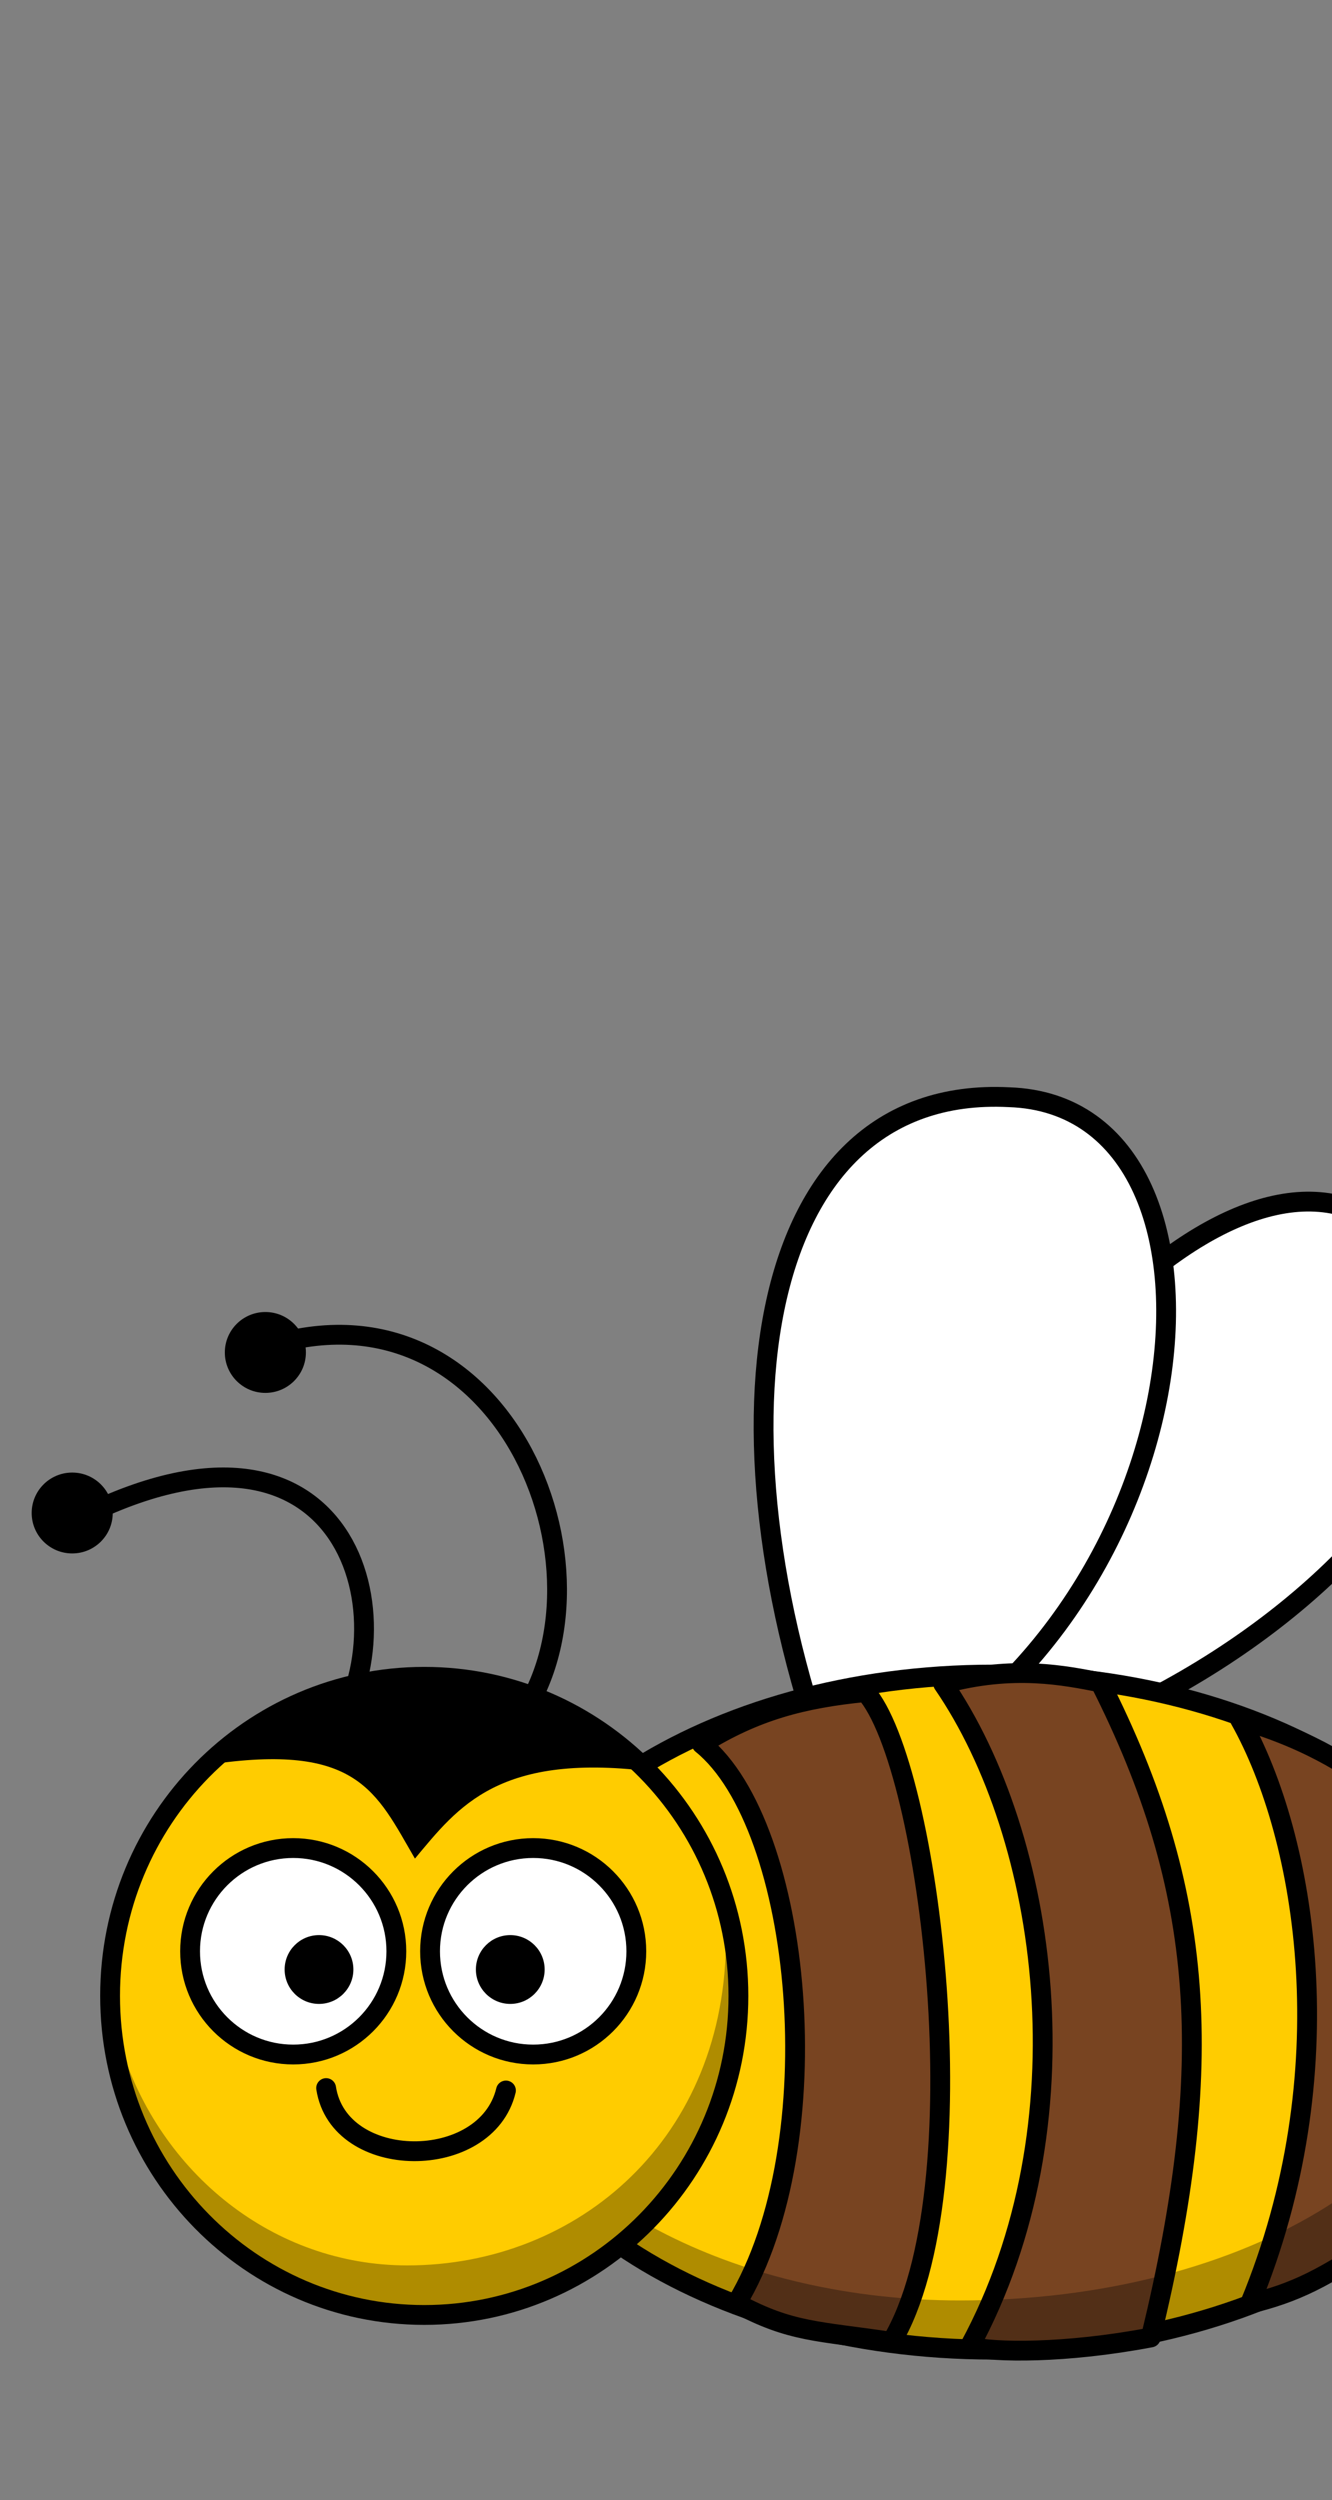
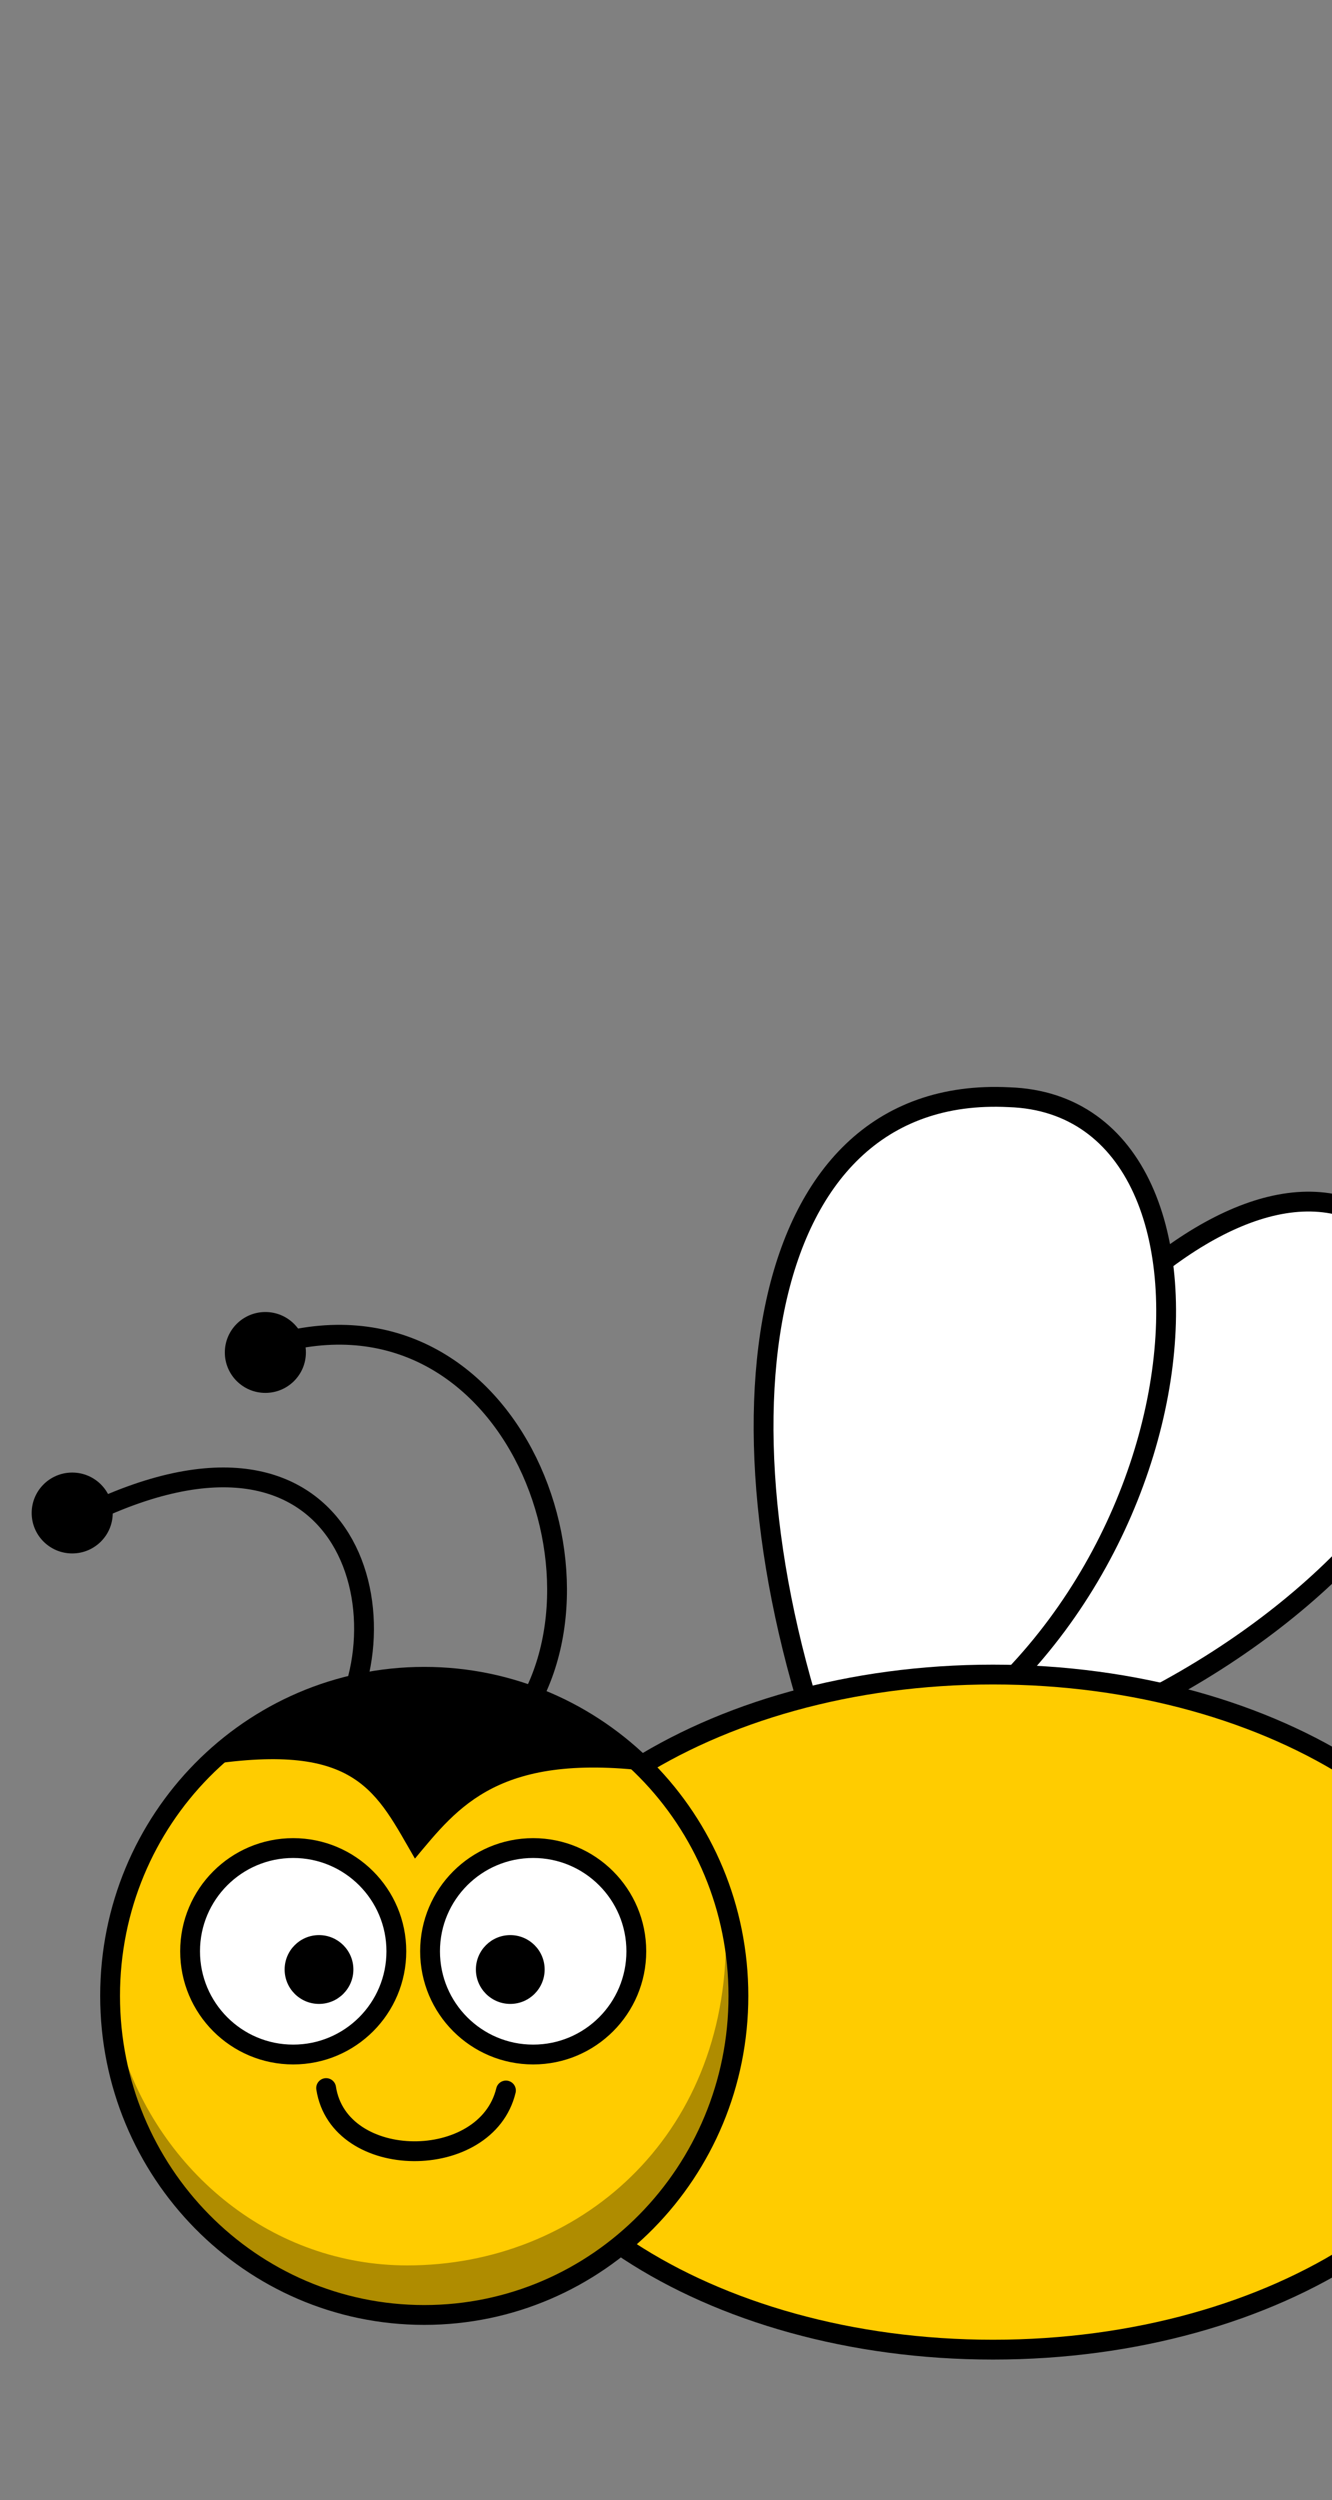
<svg xmlns="http://www.w3.org/2000/svg" width="268.956" height="504.609">
  <rect width="100%" height="100%" fill="#808080" stroke="none" />
  <g>
    <title>Layer 1</title>
    <g id="layer1">
      <g stroke="null" id="svg_25" />
      <g id="svg_27" stroke="null" />
      <path stroke="#000000" id="svg_41" d="m171.478,361.391c16.255,-71.277 74.418,-135.655 106.273,-114.946c47.855,23.709 -16.091,105.035 -106.273,114.946z" stroke-linecap="round" stroke-linejoin="round" stroke-width="4" fill="#ffffff" />
      <path id="svg_42" stroke="#000000" d="m169.478,362.391c-27.745,-71.277 -18.582,-143.655 34.273,-140.946c51.855,1.709 39.909,111.035 -34.273,140.946z" stroke-linecap="round" stroke-linejoin="round" stroke-width="4" fill="#ffffff" />
      <path id="svg_24" d="m301.478,396.391c9.507,3.536 19.015,7.073 28.522,10.609c-10.333,3.333 -20.667,6.667 -31,10" stroke-linecap="round" stroke-linejoin="round" stroke-width="4" stroke="#000000" fill="#784421" />
      <path stroke="#000000" id="svg_15" fill="#ffcc00" fill-rule="nonzero" stroke-width="4" stroke-linecap="round" stroke-linejoin="round" stroke-miterlimit="4" stroke-opacity="0" d="m304.497,406.091c0.017,37.622 -46.547,68.126 -103.994,68.126c-57.446,0 -104.011,-30.504 -103.994,-68.126c-0.017,-37.622 46.547,-68.126 103.994,-68.126c57.446,0 104.011,30.504 103.994,68.126z" />
      <path stroke="#000000" id="svg_19" fill="none" fill-rule="nonzero" stroke-width="4" stroke-linecap="round" stroke-linejoin="round" stroke-miterlimit="4" d="m304.497,406.091c0.017,37.622 -46.547,68.126 -103.994,68.126c-57.446,0 -104.011,-30.504 -103.994,-68.126c-0.017,-37.622 46.547,-68.126 103.994,-68.126c57.446,0 104.011,30.504 103.994,68.126z" />
-       <path stroke="#000000" id="svg_20" d="m141.697,351.98c20.32,16.43 26.513,80.465 7.043,112.867c11.036,5.949 16.517,5.571 31.28,7.796c18.289,-30.581 7.824,-116.487 -5.26,-131.144c-12.764,1.258 -22.263,3.781 -33.063,10.481zm48.755,-12.135c21.227,30.896 29.547,89.071 5.355,133.741c4.808,1.239 19.325,1.447 36.56,-1.829c13.341,-55.012 11.032,-90.215 -10.24,-132.217c-6.979,-1.351 -17.461,-3.582 -31.675,0.304zm59.907,7.153c13.507,24.049 21.293,71.413 2.035,117.96c8.728,-2.151 15.112,-4.954 27.893,-14.077c9.315,-35.972 7.552,-66.681 1.04,-87.691c-7.325,-5.885 -16.368,-11.992 -30.968,-16.192z" stroke-linecap="round" stroke-linejoin="round" stroke-width="4" fill="#784421" />
-       <path id="svg_23" fill="#000000" fill-opacity="0.314" fill-rule="nonzero" stroke-width="4" stroke-linecap="round" stroke-linejoin="round" stroke-miterlimit="4" d="m300.839,388.467c0.072,0.913 -1.521,4.618 -1.521,5.541c0.43,43.093 -48.908,70.278 -105.465,70.278c-44.208,0 -81.93,-19.615 -94.994,-47.115c3.522,29.919 47.399,56.697 102.365,56.697c64.53,0.324 103.839,-38.935 103.146,-63.007c0,-7.165 0.479,-16.032 -3.531,-22.395z" />
      <path id="svg_28" stroke="#000000" d="m101.825,350.761c26.002,-28.081 2.167,-93.963 -47.105,-79.265m10.269,81.425c18.418,-20.521 8.667,-73.442 -46.021,-47.944" stroke-linecap="round" stroke-width="4" fill="none" />
      <path id="svg_29" fill="#000000" fill-rule="nonzero" stroke-width="4" stroke-linecap="round" stroke-linejoin="round" stroke-miterlimit="4" d="m61.767,272.96c0.001,4.507 -3.663,8.161 -8.184,8.161c-4.521,0 -8.186,-3.654 -8.184,-8.161c-0.001,-4.507 3.663,-8.161 8.184,-8.161c4.521,0 8.186,3.654 8.184,8.161z" />
      <path id="svg_30" fill="#000000" fill-rule="nonzero" stroke-width="4" stroke-linecap="round" stroke-linejoin="round" stroke-miterlimit="4" d="m22.764,305.361c0.001,4.507 -3.663,8.161 -8.184,8.161c-4.521,0 -8.186,-3.654 -8.184,-8.161c-0.001,-4.507 3.663,-8.161 8.184,-8.161c4.521,0 8.186,3.654 8.184,8.161z" />
      <path id="svg_31" stroke="#000000" fill="#ffcc00" fill-rule="nonzero" stroke-width="4" stroke-linecap="round" stroke-linejoin="round" stroke-miterlimit="4" d="m149.099,402.819c0.01,35.563 -28.393,64.398 -63.435,64.398c-35.042,0 -63.446,-28.835 -63.435,-64.398c-0.01,-35.563 28.393,-64.398 63.435,-64.398c35.042,0 63.446,28.835 63.435,64.398z" />
      <path id="svg_32" stroke="#000000" fill="#ffffff" fill-rule="nonzero" stroke-width="4" stroke-linecap="round" stroke-linejoin="round" stroke-miterlimit="4" d="m80.031,393.819c0.003,11.506 -9.321,20.835 -20.824,20.835c-11.503,0 -20.827,-9.329 -20.824,-20.835c-0.003,-11.506 9.321,-20.835 20.824,-20.835c11.503,0 20.827,9.329 20.824,20.835z" />
      <path id="svg_33" stroke="#000000" fill="#ffffff" fill-rule="nonzero" stroke-width="4" stroke-linecap="round" stroke-linejoin="round" stroke-miterlimit="4" d="m128.485,393.819c0.003,11.506 -9.321,20.835 -20.824,20.835c-11.503,0 -20.827,-9.329 -20.824,-20.835c-0.003,-11.506 9.321,-20.835 20.824,-20.835c11.503,0 20.827,9.329 20.824,20.835z" />
      <path id="svg_34" fill="#000000" fill-rule="nonzero" stroke-width="4" stroke-linecap="round" stroke-linejoin="round" stroke-miterlimit="4" d="m109.975,397.495c0.001,3.835 -3.107,6.945 -6.941,6.945c-3.834,0 -6.942,-3.11 -6.941,-6.945c-0.001,-3.835 3.107,-6.945 6.941,-6.945c3.834,0 6.942,3.11 6.941,6.945z" />
      <path id="svg_35" fill="#000000" fill-rule="nonzero" stroke-width="4" stroke-linecap="round" stroke-linejoin="round" stroke-miterlimit="4" d="m71.355,397.495c0.001,3.835 -3.107,6.945 -6.941,6.945c-3.834,0 -6.942,-3.11 -6.941,-6.945c-0.001,-3.835 3.107,-6.945 6.941,-6.945c3.834,0 6.942,3.11 6.941,6.945z" />
      <path id="svg_36" stroke="#000000" d="m65.851,421.424c2.606,16.874 32.355,16.949 36.309,0.488" stroke-linecap="round" stroke-linejoin="round" stroke-width="4" fill="#ffcc00" />
      <path id="svg_37" fill="#000000" fill-opacity="0.314" fill-rule="nonzero" stroke-width="4" stroke-linecap="round" stroke-linejoin="round" stroke-miterlimit="4" d="m147.29,387.383c0.044,0.863 -0.716,2.529 -0.716,3.401c0.263,40.735 -29.834,66.433 -64.333,66.433c-26.966,0 -49.977,-18.541 -57.945,-44.536c1.514,29.813 28.913,53.595 62.441,53.595c34.499,0 62.495,-25.172 62.495,-56.192c0,-6.773 0.504,-16.686 -1.942,-22.7z" />
      <path id="svg_38" d="m41.955,356.17c30.322,-4.595 33.998,5.514 41.828,18.941c8.749,-10.469 16.979,-21.698 48.7,-17.462c-9.628,-10.469 -50.098,-38.241 -90.528,-1.479z" stroke-linecap="round" stroke-linejoin="round" stroke-width="4" fill="#000000" />
    </g>
  </g>
</svg>